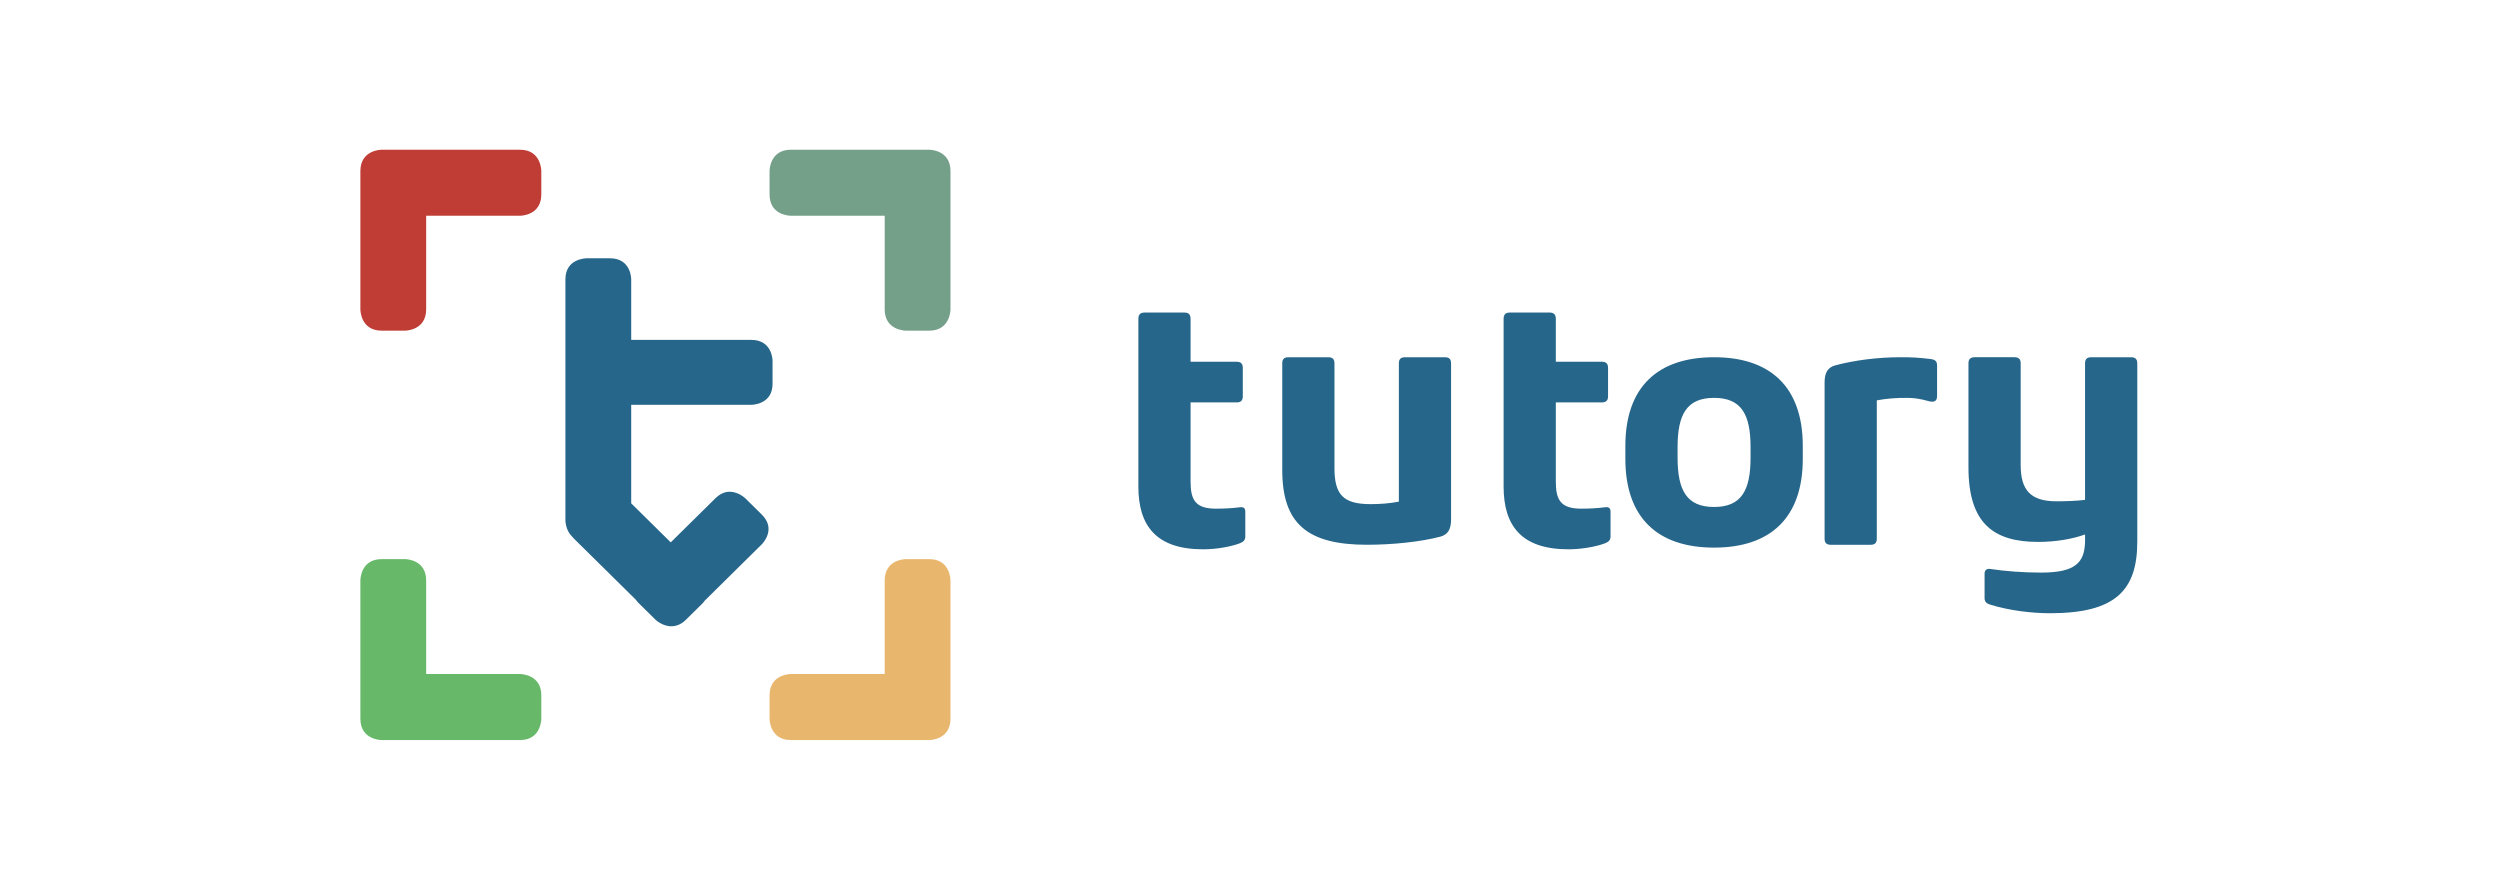
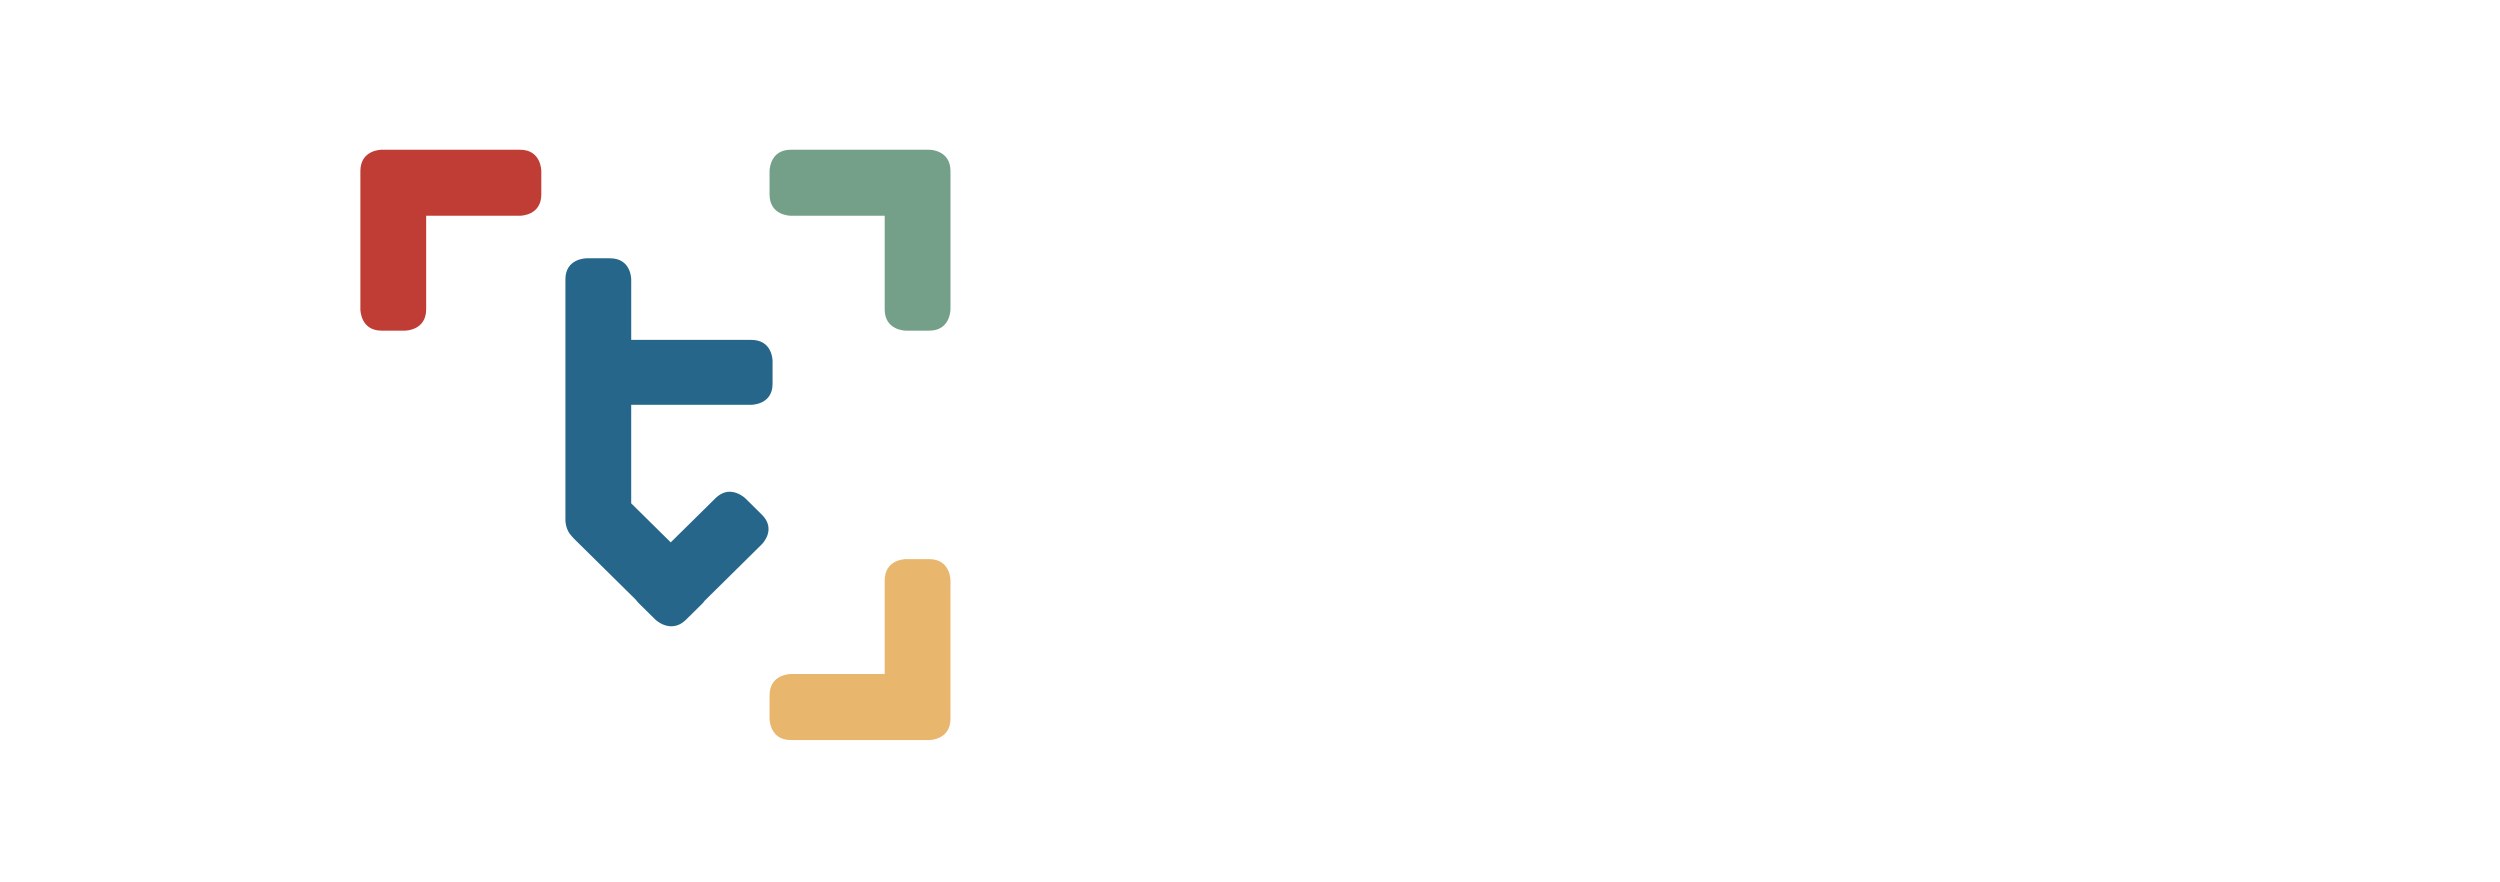
<svg xmlns="http://www.w3.org/2000/svg" viewBox="0 0 255 90" fill-rule="evenodd" clip-rule="evenodd" stroke-linejoin="round" stroke-miterlimit="2">
-   <path d="M116.113 49.629c0 3.964 1.788 6.401 6.604 6.401 1.313 0 2.809-.255 3.757-.619.365-.146.547-.327.547-.691v-2.509c0-.401-.183-.509-.547-.472-.803.108-1.641.145-2.444.145-2.116 0-2.591-.909-2.591-2.764v-8.073h4.706c.402 0 .621-.182.621-.618v-2.91c0-.437-.22-.619-.621-.619h-4.706v-4.363c0-.437-.182-.655-.62-.655h-4.086c-.437 0-.62.218-.62.655m14.676 15.393c0 5.455 2.518 7.637 8.646 7.637 2.555 0 5.473-.291 7.516-.837.73-.218 1.058-.728 1.058-1.746V37.057c0-.401-.183-.619-.62-.619h-4.086c-.438 0-.62.218-.62.619v14.11c-.949.182-1.897.255-2.883.255-2.772 0-3.685-.945-3.685-3.674V37.057c0-.401-.181-.619-.619-.619h-4.086c-.437 0-.62.218-.62.619v10.873m22.578 1.698c0 3.964 1.788 6.401 6.604 6.401 1.313 0 2.809-.255 3.757-.619.364-.146.547-.327.547-.691v-2.509c0-.401-.183-.509-.547-.472-.803.108-1.642.145-2.445.145-2.115 0-2.59-.909-2.59-2.764v-8.073h4.706c.402 0 .621-.182.621-.618v-2.91c0-.437-.219-.619-.621-.619h-4.706v-4.363c0-.437-.182-.655-.62-.655h-4.086c-.437 0-.62.218-.62.655m30.516 14.266v-1.309c0-6.001-3.285-9.055-9.049-9.055-5.765 0-9.049 3.054-9.049 9.055v1.309c0 6.001 3.284 9.055 9.049 9.055 5.764 0 9.049-3.054 9.049-9.055m-5.327-.109c0 3.346-.95 5.019-3.722 5.019-2.772 0-3.722-1.673-3.722-5.02v-1.091c0-3.346.95-5.018 3.722-5.018 2.772 0 3.722 1.673 3.722 5.018v1.091m12.876-5.854c.948-.182 2.007-.266 3.065-.254.789.009 1.196.055 2.354.363.547.11.73-.145.73-.545v-3.092c0-.437-.146-.618-.656-.69-1.277-.146-1.807-.183-3.048-.183-2.299 0-4.669.292-6.712.837-.731.218-1.058.728-1.058 1.746v15.929c0 .4.182.618.62.618h4.086c.437 0 .62-.218.62-.618v-14.111m17.667 21.712c6.676 0 8.902-2.328 8.902-7.31V37.057c0-.4-.183-.619-.621-.619h-4.085c-.439 0-.621.219-.621.619v13.929c-.875.109-1.934.146-2.918.146-2.664 0-3.648-1.164-3.648-3.711v-10.364c0-.4-.183-.619-.62-.619h-4.086c-.438 0-.62.219-.62.619v10.619c0 5.709 2.554 7.6 7.115 7.6 1.751 0 3.501-.29 4.778-.763v.69c-.036 2.219-1.022 3.201-4.487 3.201-1.86 0-3.685-.146-5.144-.365-.4-.072-.619.109-.619.473v2.51c0 .363.219.545.583.655 1.897.582 4.159.873 6.093.873" fill="#26668a" />
  <path d="M80.661 15.273h14.121c.088 0 2.167.033 2.167 2.175v14.105c0 .089-.033 2.174-2.167 2.174h-2.376c-.088 0-2.167-.033-2.167-2.174v-9.547h-9.577c-.089-.001-2.167-.033-2.167-2.175V17.448c0-.089.033-2.175 2.167-2.175" fill="#749f88" />
  <path d="M94.782 75.485c.088 0 2.167-.033 2.167-2.175V59.205c0-.089-.033-2.175-2.167-2.175h-2.376c-.088 0-2.167.033-2.167 2.174v9.547h-9.577c-.089.001-2.167.033-2.167 2.175v2.384c0 .088.033 2.175 2.167 2.175H94.783h-.001z" fill="#e9b66d" />
  <path d="M53.047 15.273H38.926c-.088 0-2.167.033-2.167 2.175v14.105c0 .089.033 2.174 2.167 2.174h2.376c.088 0 2.167-.033 2.167-2.174v-9.547h9.578c.088-.001 2.167-.033 2.167-2.175V17.448c0-.089-.033-2.175-2.167-2.175" fill="#c03d36" />
-   <path d="M53.047 75.485H38.926c-.088 0-2.167-.033-2.167-2.175V59.205c0-.089.033-2.175 2.167-2.175h2.376c.088 0 2.167.033 2.167 2.174v9.547h9.578c.088.001 2.167.033 2.167 2.175v2.384c0 .088-.033 2.175-2.167 2.175" fill="#67b869" />
  <path d="M62.217 26.346h-2.377c-.087 0-2.167.033-2.167 2.139V53.104c0 .008.015.963.645 1.587.079.094.144.172.223.25l6.305 6.222c.122.163.218.277.326.381l1.679 1.658c.007.007.754.724 1.687.674.514-.01.998-.237 1.441-.674l1.68-1.658s.106-.108.234-.287l5.814-5.742c.063-.062 1.508-1.534 0-3.023l-1.679-1.658c-.007-.007-.702-.677-1.596-.677-.52 0-1.014.228-1.47.677l-4.547 4.487-4.032-3.979V41.291h12.251c.088-.001 2.167-.033 2.167-2.139v-2.345c0-.087-.033-2.138-2.167-2.138H64.384v-6.185c0-.087-.033-2.139-2.167-2.139" fill="#26668a" />
</svg>